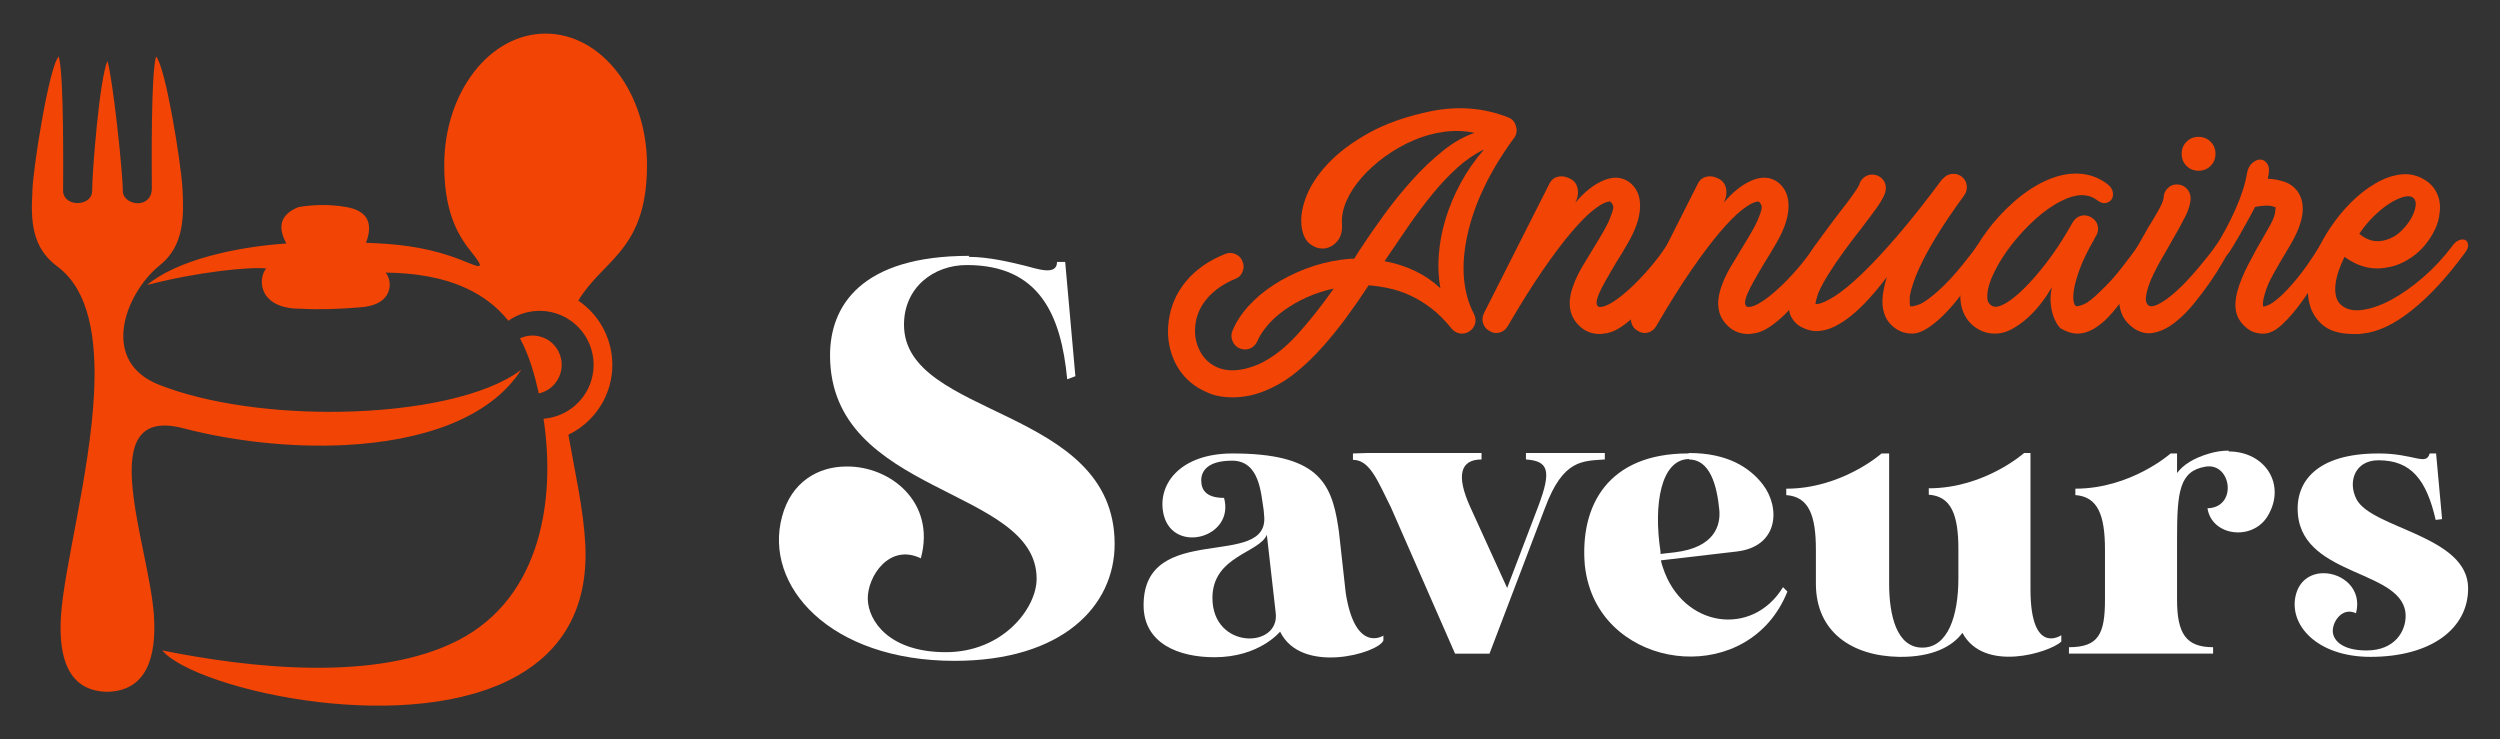
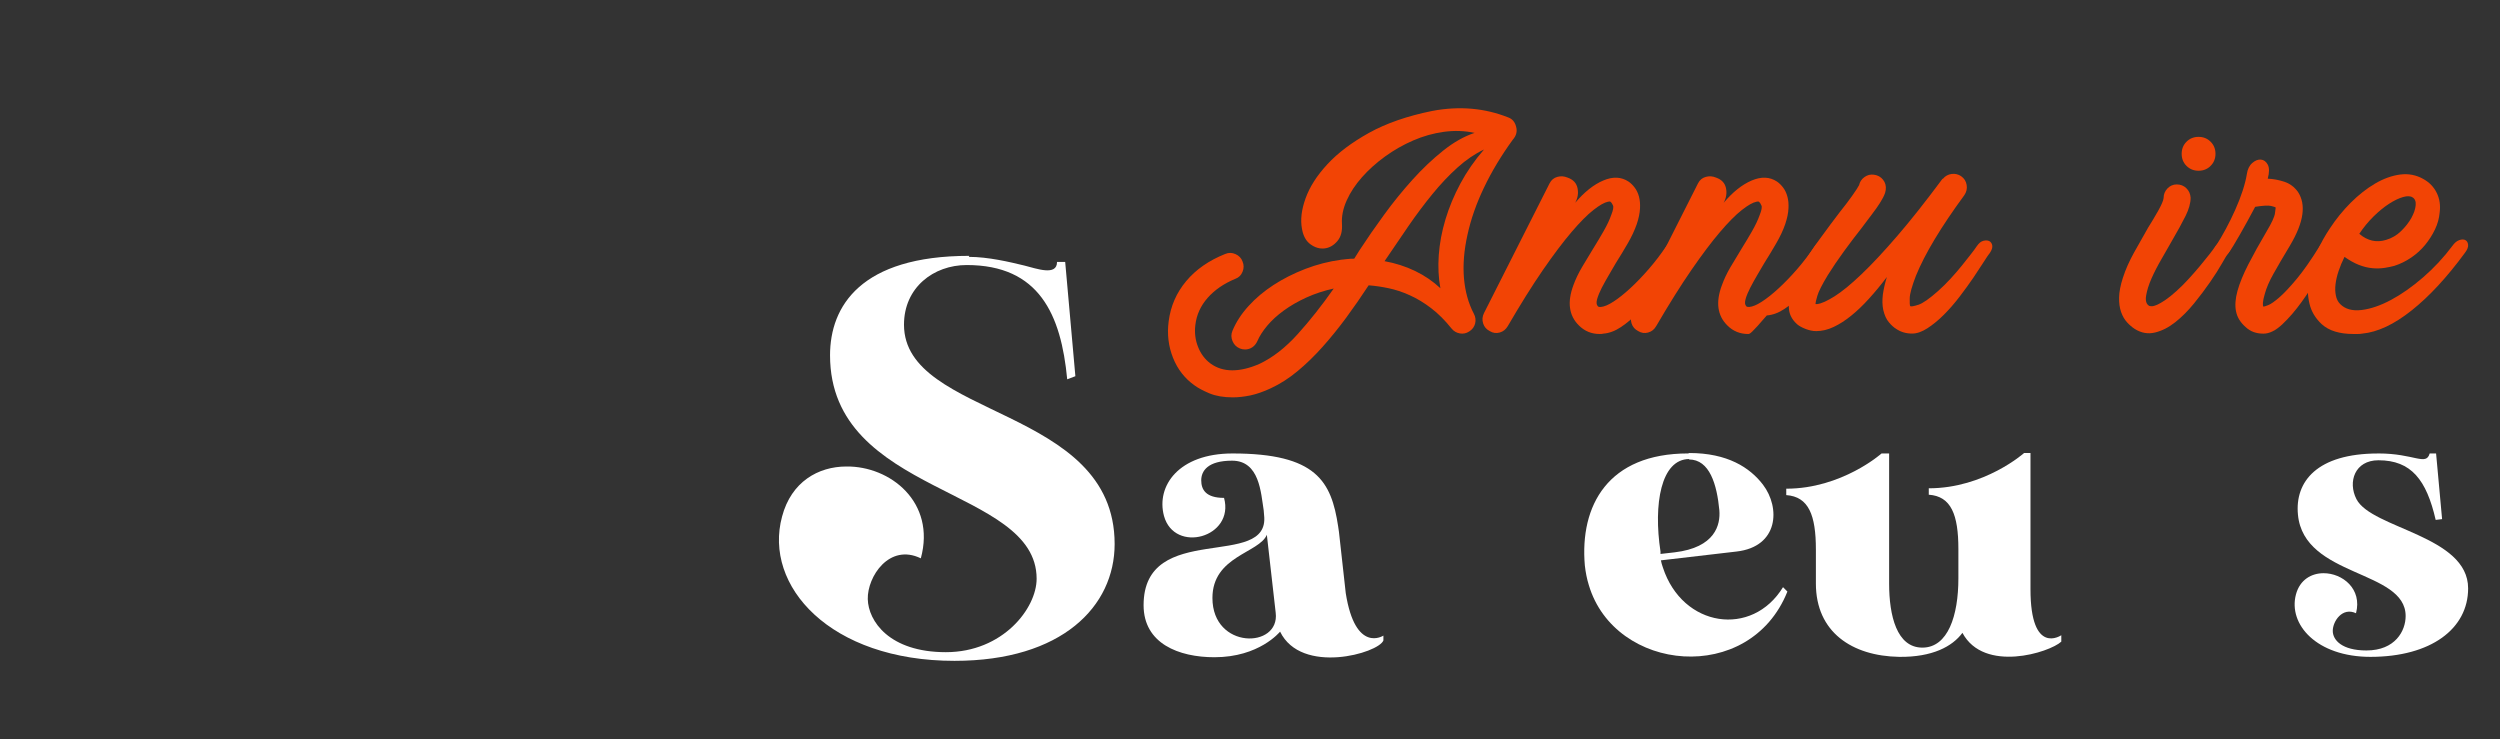
<svg xmlns="http://www.w3.org/2000/svg" version="1.1" id="Calque_1" x="0px" y="0px" width="186px" height="55px" viewBox="0 0 186 55" enable-background="new 0 0 186 55" xml:space="preserve">
  <rect x="0" y="0" width="186" height="55" fill="#333333" stroke="none" />
  <g>
-     <path fill-rule="evenodd" clip-rule="evenodd" fill="#F24405" d="M13.572,13.964c-0.123-1.983-1.271-9.063-1.963-9.76   c-0.379,1.309-0.321,7.914-0.313,9.799c0,0.763-0.485,1.096-0.994,1.117c-0.55,0.021-1.129-0.317-1.163-0.87   c0-1.45-0.741-8.329-1.142-9.704C7.413,5.77,6.854,12.801,6.854,14.25c-0.038,0.582-0.578,0.868-1.107,0.858   c-0.512-0.009-1.015-0.295-1.051-0.858c0-1.45,0.074-8.673-0.326-10.047c-0.729,0.737-1.959,8.598-1.959,10.048   c-0.126,2.174-0.046,4.165,1.834,5.557c2.4,1.765,2.958,5.392,2.75,9.485C6.69,35.255,4.76,42.21,4.535,45.859   c-0.185,3.002,0.494,5.561,3.449,5.611c2.94-0.061,3.655-2.615,3.473-5.611c-0.327-5.295-4.676-15.775,2.171-13.998   c3.684,0.957,8.013,1.461,12.091,1.248c5.591-0.291,10.715-1.934,13.065-5.604c-2.584,1.979-7.904,3.045-13.485,3.132   c-4.817,0.073-9.831-0.581-13.454-2.006c-2.167-0.852-2.82-2.461-2.646-4.125c0.192-1.836,1.398-3.738,2.689-4.769   C13.707,18.288,13.693,16.09,13.572,13.964L13.572,13.964z M33.052,12.273c0-5.397,3.376-9.773,7.542-9.773   s7.543,4.376,7.543,9.773c0,3.411-0.935,5.176-2.086,6.555c-0.999,1.195-2.162,2.101-3.025,3.537   c0.84,0.572,1.514,1.344,1.956,2.262c0.74,1.531,0.788,3.358,0.028,4.972c-0.579,1.233-1.557,2.185-2.721,2.745   c0.476,2.738,1.13,5.551,1.259,8.18c0.236,4.875-1.853,7.946-5.059,9.758c-3.965,2.238-9.64,2.549-14.737,1.957   c-5.573-0.648-10.461-2.377-11.678-3.847c3.129,0.628,7.211,1.263,11.291,1.29c3.853,0.027,7.705-0.484,10.747-2.057   c3.088-1.594,4.931-4.254,5.856-7.328c0.862-2.862,0.933-6.084,0.473-9.145c1.43-0.099,2.728-0.992,3.342-2.299   c0.781-1.66,0.338-3.64-1.079-4.809c-1.399-1.163-3.422-1.215-4.883-0.179c-0.847-1.063-1.897-1.837-3.065-2.387   c-1.837-0.865-3.968-1.178-6.064-1.196c0.531,0.625,0.631,2.433-1.933,2.586c-1.405,0.117-2.895,0.184-4.368,0.1   c-3.138,0.027-3.248-2.194-2.587-2.991c-1.148-0.146-5.096,0.243-8.859,1.227c2.196-1.846,6.613-2.84,10.365-3.088   c-0.712-1.283-0.41-2.186,0.903-2.71c1.205-0.202,2.393-0.202,3.563,0c1.534,0.271,2.02,1.157,1.457,2.66   c2.161,0.066,4.171,0.283,6.228,0.966c1.205,0.401,2.099,0.89,2.227,0.739c0.074-0.088-0.116-0.402-0.67-1.09   C33.924,17.322,33.052,15.559,33.052,12.273L33.052,12.273z M41.544,26.131c0.66,1.278-0.059,2.83-1.455,3.141   c-0.313-1.39-0.719-2.846-1.403-4.1C39.703,24.703,40.965,25.042,41.544,26.131z" />
    <g>
      <g>
        <g>
          <g>
            <path fill="#F24405" d="M92.635,26.001c-0.145,0-0.277-0.027-0.402-0.08c-0.252-0.107-0.43-0.291-0.537-0.55       s-0.107-0.513,0-0.764c0.268-0.644,0.666-1.257,1.193-1.836c0.527-0.581,1.148-1.104,1.863-1.569       c0.715-0.464,1.5-0.862,2.359-1.193c0.859-0.331,1.742-0.559,2.656-0.683c0.158-0.019,0.32-0.036,0.48-0.054       c0.162-0.018,0.33-0.027,0.508-0.027l0.404-0.643c0.535-0.822,1.139-1.694,1.811-2.615c0.666-0.92,1.377-1.791,2.117-2.614       c0.74-0.822,1.506-1.546,2.293-2.172c0.785-0.625,1.563-1.063,2.33-1.314c-0.732-0.16-1.492-0.187-2.279-0.08       c-0.787,0.107-1.549,0.322-2.291,0.644c-0.742,0.322-1.438,0.719-2.092,1.192c-0.652,0.474-1.227,0.988-1.715,1.541       c-0.492,0.556-0.873,1.131-1.139,1.73c-0.27,0.598-0.385,1.175-0.352,1.729c0.037,0.554-0.076,0.988-0.348,1.3       c-0.268,0.313-0.578,0.492-0.936,0.537c-0.359,0.044-0.707-0.054-1.047-0.296c-0.34-0.241-0.555-0.63-0.645-1.166       c-0.125-0.662-0.037-1.417,0.27-2.266c0.303-0.849,0.844-1.693,1.623-2.534c0.775-0.84,1.809-1.618,3.094-2.333       c1.289-0.714,2.861-1.26,4.721-1.635c2-0.375,3.877-0.214,5.631,0.483c0.303,0.106,0.498,0.331,0.588,0.67       c0.107,0.357,0.027,0.688-0.242,0.992c-0.857,1.18-1.572,2.367-2.143,3.566c-0.574,1.197-0.984,2.377-1.234,3.538       c-0.25,1.126-0.336,2.186-0.256,3.178c0.082,0.992,0.328,1.881,0.738,2.667c0.125,0.233,0.156,0.474,0.094,0.725       c-0.063,0.249-0.209,0.446-0.441,0.591c-0.217,0.142-0.449,0.191-0.697,0.146c-0.252-0.046-0.455-0.166-0.615-0.362       c-0.484-0.607-0.992-1.114-1.518-1.516c-0.525-0.402-1.057-0.723-1.596-0.964c-0.535-0.242-1.063-0.416-1.58-0.523       c-0.52-0.108-1.01-0.179-1.475-0.214c-0.537,0.821-1.092,1.621-1.662,2.398c-0.574,0.777-1.158,1.5-1.758,2.172       c-0.598,0.671-1.219,1.274-1.863,1.81c-0.643,0.535-1.313,0.964-2.01,1.286c-0.535,0.25-1.037,0.423-1.5,0.524       c-0.467,0.095-0.904,0.146-1.314,0.146c-0.68,0-1.256-0.099-1.73-0.294c-0.473-0.199-0.844-0.396-1.111-0.591       c-0.734-0.519-1.27-1.206-1.609-2.063c-0.34-0.859-0.447-1.761-0.322-2.709c0.143-1.126,0.578-2.122,1.301-2.988       c0.725-0.868,1.693-1.542,2.91-2.025c0.25-0.107,0.504-0.103,0.764,0.013c0.258,0.117,0.434,0.299,0.521,0.55       c0.107,0.25,0.107,0.505,0,0.765c-0.107,0.259-0.285,0.433-0.535,0.522c-0.859,0.358-1.547,0.831-2.064,1.421       c-0.52,0.59-0.822,1.26-0.912,2.011c-0.07,0.571-0.004,1.117,0.201,1.635c0.205,0.518,0.514,0.928,0.926,1.234       c0.465,0.339,1.006,0.508,1.621,0.508c0.617,0,1.291-0.161,2.023-0.481c0.984-0.465,1.932-1.203,2.842-2.211       c0.91-1.01,1.807-2.141,2.682-3.393c-0.732,0.161-1.412,0.385-2.037,0.67c-0.627,0.287-1.184,0.608-1.676,0.966       c-0.492,0.357-0.902,0.733-1.232,1.126c-0.33,0.394-0.578,0.777-0.738,1.153c-0.09,0.196-0.213,0.347-0.375,0.456       C93.01,25.947,92.83,26.001,92.635,26.001z M103.01,19.432c0.803,0.144,1.559,0.385,2.266,0.725       c0.705,0.339,1.336,0.769,1.889,1.287c-0.143-0.769-0.182-1.591-0.121-2.466c0.063-0.875,0.229-1.761,0.498-2.655       c0.268-0.894,0.637-1.783,1.111-2.667c0.475-0.885,1.059-1.729,1.758-2.534c-0.68,0.322-1.338,0.769-1.971,1.34       c-0.635,0.573-1.258,1.229-1.863,1.971c-0.607,0.742-1.207,1.542-1.797,2.399C104.189,17.69,103.6,18.557,103.01,19.432z" />
            <path fill="#F24405" d="M119.014,24.849c-0.607,0-1.125-0.214-1.553-0.644c-0.734-0.732-0.867-1.725-0.404-2.975       c0.162-0.448,0.377-0.899,0.645-1.355s0.545-0.916,0.832-1.38c0.268-0.429,0.525-0.862,0.777-1.301       c0.25-0.437,0.438-0.835,0.563-1.193c0.141-0.357,0.188-0.594,0.133-0.71c-0.053-0.116-0.098-0.192-0.133-0.228       c-0.037-0.035-0.064-0.058-0.08-0.068c-0.018-0.008-0.072-0.004-0.162,0.014c-0.268,0.054-0.631,0.259-1.084,0.617       c-0.457,0.357-0.998,0.903-1.623,1.635c-0.625,0.733-1.338,1.676-2.133,2.829c-0.795,1.152-1.664,2.543-2.611,4.17       c-0.145,0.249-0.348,0.41-0.604,0.481c-0.26,0.072-0.508,0.036-0.738-0.106c-0.25-0.126-0.416-0.319-0.496-0.576       c-0.08-0.26-0.059-0.514,0.066-0.765l4.879-9.652c0.127-0.25,0.318-0.411,0.578-0.482s0.512-0.054,0.762,0.054       c0.412,0.144,0.658,0.402,0.738,0.777c0.08,0.376,0.023,0.742-0.174,1.1c0.68-0.804,1.377-1.358,2.092-1.662       c0.713-0.303,1.34-0.277,1.877,0.08c0.16,0.107,0.311,0.255,0.455,0.442c0.145,0.188,0.25,0.411,0.322,0.67       c0.07,0.259,0.098,0.559,0.078,0.898c-0.018,0.34-0.096,0.723-0.24,1.153c-0.16,0.465-0.385,0.942-0.67,1.434       c-0.285,0.492-0.578,0.979-0.885,1.462c-0.141,0.25-0.313,0.54-0.508,0.871c-0.197,0.332-0.375,0.653-0.537,0.965       c-0.162,0.313-0.277,0.594-0.348,0.845c-0.072,0.251-0.055,0.429,0.053,0.536c0.018,0.018,0.037,0.032,0.055,0.041       c0.016,0.009,0.07,0.013,0.16,0.013c0.25-0.018,0.566-0.151,0.951-0.401s0.801-0.581,1.246-0.992       c0.447-0.411,0.902-0.885,1.367-1.42c0.467-0.537,0.904-1.109,1.314-1.717c0.162-0.231,0.336-0.384,0.523-0.456       c0.188-0.071,0.338-0.076,0.455-0.013c0.117,0.063,0.184,0.179,0.203,0.348c0.016,0.171-0.055,0.371-0.215,0.604       c-0.055,0.09-0.172,0.295-0.352,0.617c-0.178,0.322-0.4,0.697-0.668,1.125c-0.268,0.429-0.576,0.89-0.926,1.382       c-0.348,0.49-0.725,0.942-1.127,1.354c-0.4,0.411-0.822,0.764-1.26,1.059c-0.438,0.295-0.881,0.46-1.326,0.495       C119.229,24.84,119.141,24.849,119.014,24.849z" />
-             <path fill="#F24405" d="M130.061,24.849c-0.607,0-1.129-0.214-1.555-0.644c-0.734-0.732-0.867-1.725-0.4-2.975       c0.16-0.448,0.373-0.899,0.641-1.355c0.27-0.456,0.547-0.916,0.83-1.38c0.27-0.429,0.527-0.862,0.779-1.301       c0.25-0.437,0.438-0.835,0.564-1.193c0.141-0.357,0.188-0.594,0.131-0.71c-0.051-0.116-0.098-0.192-0.131-0.228       c-0.037-0.035-0.064-0.058-0.08-0.068c-0.02-0.008-0.074-0.004-0.162,0.014c-0.27,0.054-0.631,0.259-1.086,0.617       c-0.457,0.357-0.998,0.903-1.623,1.635c-0.625,0.733-1.336,1.676-2.131,2.829c-0.795,1.152-1.666,2.543-2.615,4.17       c-0.141,0.249-0.342,0.41-0.604,0.481c-0.256,0.072-0.504,0.036-0.734-0.106c-0.252-0.126-0.416-0.319-0.498-0.576       c-0.08-0.26-0.057-0.514,0.068-0.765l4.877-9.652c0.127-0.25,0.318-0.411,0.58-0.482c0.256-0.072,0.512-0.054,0.764,0.054       c0.41,0.144,0.654,0.402,0.736,0.777c0.08,0.376,0.021,0.742-0.174,1.1c0.678-0.804,1.375-1.358,2.088-1.662       c0.719-0.303,1.344-0.277,1.881,0.08c0.158,0.107,0.311,0.255,0.455,0.442c0.143,0.188,0.248,0.411,0.318,0.67       c0.074,0.259,0.102,0.559,0.082,0.898c-0.016,0.34-0.098,0.723-0.24,1.153c-0.16,0.465-0.385,0.942-0.672,1.434       c-0.283,0.492-0.578,0.979-0.883,1.462c-0.145,0.25-0.314,0.54-0.512,0.871c-0.195,0.332-0.373,0.653-0.535,0.965       c-0.16,0.313-0.277,0.594-0.348,0.845c-0.072,0.251-0.055,0.429,0.053,0.536c0.018,0.018,0.035,0.032,0.053,0.041       c0.02,0.009,0.072,0.013,0.16,0.013c0.252-0.018,0.568-0.151,0.955-0.401c0.383-0.25,0.799-0.581,1.244-0.992       c0.447-0.411,0.904-0.885,1.369-1.42c0.465-0.537,0.902-1.109,1.314-1.717c0.16-0.231,0.334-0.384,0.521-0.456       c0.186-0.071,0.34-0.076,0.455-0.013c0.115,0.063,0.184,0.179,0.201,0.348c0.018,0.171-0.053,0.371-0.213,0.604       c-0.055,0.09-0.17,0.295-0.35,0.617c-0.178,0.322-0.4,0.697-0.672,1.125c-0.266,0.429-0.576,0.89-0.924,1.382       c-0.346,0.49-0.723,0.942-1.125,1.354c-0.4,0.411-0.822,0.764-1.262,1.059c-0.438,0.295-0.881,0.46-1.328,0.495       C130.275,24.84,130.186,24.849,130.061,24.849z" />
+             <path fill="#F24405" d="M130.061,24.849c-0.607,0-1.129-0.214-1.555-0.644c-0.734-0.732-0.867-1.725-0.4-2.975       c0.16-0.448,0.373-0.899,0.641-1.355c0.27-0.456,0.547-0.916,0.83-1.38c0.27-0.429,0.527-0.862,0.779-1.301       c0.25-0.437,0.438-0.835,0.564-1.193c0.141-0.357,0.188-0.594,0.131-0.71c-0.051-0.116-0.098-0.192-0.131-0.228       c-0.037-0.035-0.064-0.058-0.08-0.068c-0.02-0.008-0.074-0.004-0.162,0.014c-0.27,0.054-0.631,0.259-1.086,0.617       c-0.457,0.357-0.998,0.903-1.623,1.635c-0.625,0.733-1.336,1.676-2.131,2.829c-0.795,1.152-1.666,2.543-2.615,4.17       c-0.141,0.249-0.342,0.41-0.604,0.481c-0.256,0.072-0.504,0.036-0.734-0.106c-0.252-0.126-0.416-0.319-0.498-0.576       c-0.08-0.26-0.057-0.514,0.068-0.765l4.877-9.652c0.127-0.25,0.318-0.411,0.58-0.482c0.256-0.072,0.512-0.054,0.764,0.054       c0.41,0.144,0.654,0.402,0.736,0.777c0.08,0.376,0.021,0.742-0.174,1.1c0.678-0.804,1.375-1.358,2.088-1.662       c0.719-0.303,1.344-0.277,1.881,0.08c0.158,0.107,0.311,0.255,0.455,0.442c0.143,0.188,0.248,0.411,0.318,0.67       c0.074,0.259,0.102,0.559,0.082,0.898c-0.016,0.34-0.098,0.723-0.24,1.153c-0.16,0.465-0.385,0.942-0.672,1.434       c-0.283,0.492-0.578,0.979-0.883,1.462c-0.145,0.25-0.314,0.54-0.512,0.871c-0.195,0.332-0.373,0.653-0.535,0.965       c-0.16,0.313-0.277,0.594-0.348,0.845c-0.072,0.251-0.055,0.429,0.053,0.536c0.018,0.018,0.035,0.032,0.053,0.041       c0.02,0.009,0.072,0.013,0.16,0.013c0.252-0.018,0.568-0.151,0.955-0.401c0.383-0.25,0.799-0.581,1.244-0.992       c0.447-0.411,0.904-0.885,1.369-1.42c0.465-0.537,0.902-1.109,1.314-1.717c0.16-0.231,0.334-0.384,0.521-0.456       c0.186-0.071,0.34-0.076,0.455-0.013c0.115,0.063,0.184,0.179,0.201,0.348c0.018,0.171-0.053,0.371-0.213,0.604       c-0.055,0.09-0.17,0.295-0.35,0.617c-0.178,0.322-0.4,0.697-0.672,1.125c-0.266,0.429-0.576,0.89-0.924,1.382       c-0.4,0.411-0.822,0.764-1.262,1.059c-0.438,0.295-0.881,0.46-1.328,0.495       C130.275,24.84,130.186,24.849,130.061,24.849z" />
            <path fill="#F24405" d="M135.127,24.635c-0.25,0-0.514-0.055-0.791-0.161c-0.275-0.109-0.486-0.223-0.631-0.35       c-0.357-0.321-0.559-0.688-0.604-1.099c-0.043-0.411-0.014-0.817,0.082-1.22c0.1-0.403,0.236-0.777,0.414-1.126       c0.182-0.349,0.322-0.622,0.432-0.817c0.391-0.679,0.854-1.381,1.379-2.105c0.527-0.725,1.023-1.39,1.488-1.998       c0.305-0.375,0.598-0.765,0.887-1.167c0.283-0.402,0.463-0.674,0.533-0.817c0.055-0.25,0.189-0.451,0.402-0.603       c0.215-0.152,0.447-0.21,0.699-0.175c0.283,0.036,0.514,0.161,0.682,0.375c0.17,0.214,0.236,0.465,0.201,0.751       c-0.018,0.143-0.061,0.291-0.133,0.442c-0.074,0.152-0.174,0.335-0.309,0.549c-0.135,0.215-0.314,0.469-0.537,0.764       c-0.225,0.295-0.494,0.657-0.816,1.086c-0.412,0.519-0.844,1.09-1.301,1.715c-0.455,0.625-0.863,1.225-1.219,1.797       c-0.432,0.715-0.689,1.229-0.777,1.542c-0.092,0.313-0.137,0.514-0.137,0.603h0.137c0.301-0.035,0.73-0.228,1.285-0.576       c0.553-0.349,1.219-0.894,1.996-1.636c0.779-0.741,1.668-1.693,2.668-2.855c1.002-1.161,2.117-2.573,3.352-4.235       c0.018-0.018,0.035-0.028,0.055-0.028c0.16-0.196,0.371-0.311,0.631-0.348c0.258-0.035,0.494,0.019,0.709,0.161       c0.232,0.161,0.371,0.38,0.416,0.657s-0.016,0.531-0.176,0.764c-1.73,2.358-2.93,4.352-3.592,5.978       c-0.305,0.788-0.461,1.35-0.469,1.689c-0.01,0.34,0.004,0.536,0.041,0.589c0.072,0.036,0.271,0,0.604-0.107       c0.328-0.107,0.816-0.446,1.461-1.019c0.32-0.286,0.635-0.594,0.938-0.926c0.305-0.331,0.58-0.651,0.832-0.964       c0.25-0.313,0.473-0.595,0.67-0.845c0.197-0.251,0.348-0.457,0.455-0.618c0.145-0.214,0.305-0.343,0.484-0.388       c0.178-0.044,0.324-0.036,0.441,0.026c0.115,0.063,0.188,0.17,0.215,0.322c0.027,0.152-0.031,0.335-0.174,0.55       c-0.092,0.107-0.242,0.331-0.457,0.67c-0.215,0.339-0.475,0.732-0.775,1.179c-0.307,0.447-0.645,0.917-1.021,1.408       c-0.375,0.491-0.764,0.938-1.166,1.341c-0.4,0.402-0.809,0.736-1.219,1.005c-0.412,0.268-0.795,0.402-1.152,0.402       c-0.449,0-0.84-0.117-1.182-0.347c-0.18-0.109-0.361-0.274-0.549-0.498c-0.188-0.223-0.326-0.531-0.416-0.924       c-0.07-0.339-0.078-0.714-0.029-1.126c0.057-0.411,0.156-0.848,0.299-1.313c-0.43,0.573-0.869,1.104-1.316,1.596       c-0.443,0.492-0.887,0.916-1.326,1.273c-0.438,0.358-0.875,0.639-1.313,0.845C135.99,24.531,135.555,24.635,135.127,24.635z" />
-             <path fill="#F24405" d="M148.426,24.821c-0.447,0-0.84-0.099-1.182-0.295c-0.463-0.25-0.816-0.603-1.059-1.059       s-0.352-0.979-0.336-1.568c0.018-0.697,0.207-1.457,0.566-2.279c0.355-0.822,0.818-1.622,1.393-2.399       c0.572-0.778,1.227-1.498,1.971-2.158c0.742-0.661,1.504-1.18,2.291-1.556c0.895-0.428,1.746-0.625,2.561-0.589       c0.813,0.036,1.533,0.295,2.158,0.777c0.232,0.179,0.367,0.375,0.402,0.59c0.035,0.215,0.01,0.393-0.08,0.536       s-0.232,0.237-0.43,0.282c-0.195,0.044-0.41-0.022-0.645-0.201c-0.676-0.518-1.553-0.51-2.625,0.027       c-0.662,0.322-1.32,0.778-1.973,1.367c-0.65,0.59-1.24,1.225-1.77,1.904c-0.525,0.679-0.955,1.354-1.285,2.024       c-0.332,0.669-0.506,1.237-0.523,1.702c-0.02,0.305,0.018,0.51,0.107,0.617c0.09,0.108,0.17,0.179,0.242,0.215       c0.215,0.125,0.531,0.071,0.951-0.161c0.42-0.232,0.893-0.607,1.422-1.126c0.525-0.518,1.09-1.166,1.688-1.943       c0.6-0.778,1.184-1.667,1.758-2.668c0.033-0.071,0.064-0.129,0.094-0.174c0.027-0.044,0.057-0.094,0.092-0.147       c0.145-0.25,0.346-0.411,0.604-0.482c0.26-0.071,0.516-0.036,0.764,0.107c0.25,0.143,0.412,0.345,0.482,0.604       c0.072,0.259,0.037,0.514-0.105,0.764c-0.072,0.107-0.127,0.206-0.16,0.295c-0.465,0.804-0.809,1.506-1.033,2.104       c-0.223,0.599-0.369,1.1-0.443,1.501c-0.07,0.402-0.09,0.714-0.053,0.938c0.035,0.224,0.09,0.353,0.16,0.389       c0.09,0.054,0.291,0.014,0.604-0.121c0.313-0.134,0.729-0.46,1.246-0.979c0.52-0.483,1.02-1.032,1.504-1.649       c0.48-0.617,0.91-1.185,1.285-1.703c0.125-0.196,0.273-0.317,0.443-0.362c0.168-0.043,0.316-0.036,0.441,0.028       c0.125,0.062,0.203,0.169,0.229,0.321c0.027,0.151-0.023,0.327-0.148,0.523c-0.143,0.178-0.313,0.451-0.51,0.817       c-0.195,0.367-0.428,0.773-0.695,1.22c-0.27,0.446-0.564,0.907-0.885,1.38c-0.32,0.474-0.662,0.903-1.02,1.287       s-0.738,0.697-1.139,0.939c-0.402,0.24-0.818,0.36-1.248,0.36c-0.357,0-0.74-0.117-1.152-0.347       c-0.107-0.055-0.219-0.175-0.336-0.363c-0.115-0.187-0.221-0.415-0.309-0.683c-0.09-0.269-0.146-0.577-0.172-0.925       c-0.029-0.349,0.004-0.729,0.092-1.14c-0.215,0.375-0.471,0.765-0.775,1.166c-0.305,0.402-0.645,0.774-1.021,1.114       c-0.375,0.338-0.77,0.62-1.18,0.844C149.273,24.71,148.854,24.821,148.426,24.821z" />
            <path fill="#F24405" d="M158.828,24.474c-0.197-0.127-0.391-0.291-0.58-0.498c-0.186-0.206-0.332-0.459-0.439-0.764       s-0.158-0.666-0.148-1.085c0.008-0.42,0.104-0.908,0.283-1.462c0.195-0.608,0.475-1.234,0.83-1.877       c0.357-0.644,0.705-1.26,1.045-1.85c0.25-0.393,0.5-0.813,0.752-1.26c0.248-0.446,0.385-0.759,0.4-0.938       c0-0.286,0.1-0.527,0.291-0.724c0.193-0.197,0.424-0.295,0.689-0.295c0.281,0,0.52,0.094,0.713,0.282       c0.195,0.187,0.301,0.424,0.318,0.71c0,0.394-0.123,0.841-0.369,1.341c-0.248,0.5-0.602,1.144-1.059,1.93       c-0.211,0.376-0.459,0.81-0.744,1.301c-0.287,0.492-0.533,0.969-0.738,1.434c-0.205,0.466-0.338,0.89-0.4,1.273       c-0.064,0.385,0.012,0.64,0.229,0.765c0.035,0.018,0.104,0.026,0.199,0.026c0.098,0,0.229-0.036,0.391-0.107       c0.16-0.071,0.359-0.188,0.6-0.348c0.24-0.161,0.518-0.385,0.834-0.67c0.318-0.286,0.629-0.594,0.928-0.926       c0.303-0.331,0.582-0.651,0.842-0.964c0.26-0.313,0.486-0.595,0.684-0.845c0.197-0.251,0.35-0.457,0.455-0.618       c0.162-0.214,0.328-0.348,0.496-0.402c0.17-0.054,0.318-0.049,0.445,0.014c0.123,0.062,0.199,0.173,0.227,0.334       c0.025,0.161-0.041,0.349-0.201,0.563c-0.092,0.107-0.252,0.367-0.482,0.777c-0.234,0.412-0.527,0.876-0.887,1.395       c-0.357,0.518-0.758,1.05-1.201,1.595c-0.445,0.545-0.91,1.01-1.396,1.394c-0.486,0.384-0.986,0.639-1.504,0.764       C159.809,24.866,159.309,24.776,158.828,24.474z M164.832,11.443c0,0.357-0.119,0.657-0.363,0.898       c-0.24,0.242-0.539,0.362-0.896,0.362s-0.656-0.12-0.898-0.362c-0.24-0.241-0.359-0.541-0.359-0.898       c0-0.357,0.119-0.657,0.359-0.898c0.242-0.242,0.541-0.362,0.898-0.362s0.656,0.12,0.896,0.362       C164.713,10.786,164.832,11.086,164.832,11.443z" />
            <path fill="#F24405" d="M164.859,18.306c0.25-0.393,0.502-0.821,0.75-1.286c0.25-0.465,0.484-0.938,0.697-1.421       c0.217-0.482,0.398-0.955,0.551-1.42c0.15-0.465,0.254-0.876,0.309-1.234c0.053-0.357,0.188-0.63,0.402-0.817       c0.215-0.188,0.43-0.272,0.641-0.255c0.215,0.018,0.385,0.143,0.512,0.375c0.123,0.233,0.123,0.582,0,1.045       c0.412,0.018,0.822,0.094,1.232,0.229c0.412,0.134,0.752,0.389,1.02,0.764c0.303,0.465,0.412,1.023,0.32,1.676       c-0.09,0.652-0.393,1.417-0.91,2.292c-0.537,0.894-0.953,1.604-1.246,2.132c-0.297,0.528-0.508,1.015-0.631,1.46       c-0.092,0.305-0.137,0.533-0.146,0.684c-0.01,0.153,0.004,0.247,0.039,0.283c0.053,0,0.18-0.04,0.377-0.121       c0.195-0.081,0.467-0.272,0.816-0.576s0.773-0.756,1.273-1.354c0.502-0.599,1.072-1.417,1.717-2.454       c0.16-0.25,0.33-0.415,0.508-0.495c0.178-0.081,0.334-0.094,0.471-0.041c0.133,0.054,0.213,0.161,0.242,0.321       c0.025,0.161-0.041,0.367-0.201,0.617c-0.287,0.465-0.637,1.045-1.047,1.742c-0.41,0.698-0.85,1.368-1.314,2.011       c-0.463,0.644-0.943,1.199-1.434,1.663c-0.494,0.465-0.963,0.697-1.408,0.697c-0.535,0-0.975-0.159-1.314-0.482       c-0.393-0.339-0.635-0.729-0.723-1.167c-0.09-0.437-0.055-0.947,0.105-1.528c0.16-0.581,0.43-1.238,0.805-1.971       c0.375-0.732,0.832-1.554,1.367-2.466c0.375-0.625,0.582-1.073,0.617-1.34c0.035-0.269,0.055-0.412,0.055-0.429       c-0.037-0.036-0.158-0.076-0.361-0.121c-0.207-0.045-0.596-0.022-1.166,0.067c-0.182,0.339-0.369,0.689-0.564,1.046       c-0.197,0.357-0.385,0.693-0.563,1.005c-0.18,0.313-0.346,0.595-0.496,0.845c-0.152,0.25-0.273,0.428-0.361,0.536       c-0.143,0.196-0.305,0.326-0.482,0.389c-0.18,0.062-0.332,0.067-0.457,0.013c-0.125-0.053-0.197-0.156-0.215-0.309       C164.629,18.758,164.699,18.557,164.859,18.306z" />
            <path fill="#F24405" d="M175.102,24.849c-1.037,0-1.824-0.241-2.359-0.724c-0.484-0.446-0.789-0.966-0.924-1.555       c-0.137-0.59-0.148-1.211-0.041-1.863c0.105-0.653,0.303-1.3,0.59-1.944c0.283-0.643,0.617-1.242,0.992-1.796       c0.447-0.679,0.959-1.31,1.539-1.89c0.582-0.581,1.186-1.054,1.811-1.421c0.627-0.366,1.248-0.59,1.865-0.671       c0.615-0.08,1.193,0.032,1.729,0.336c0.447,0.25,0.777,0.594,0.99,1.031c0.217,0.439,0.287,0.926,0.217,1.462       c-0.037,0.428-0.152,0.848-0.35,1.26c-0.197,0.411-0.443,0.795-0.736,1.153c-0.295,0.357-0.639,0.67-1.033,0.938       c-0.393,0.267-0.813,0.474-1.26,0.616c-0.197,0.053-0.434,0.103-0.709,0.147c-0.279,0.045-0.578,0.053-0.898,0.027       c-0.322-0.027-0.66-0.107-1.006-0.241c-0.348-0.134-0.709-0.335-1.088-0.604c-0.178,0.357-0.324,0.71-0.441,1.059       c-0.117,0.348-0.189,0.674-0.227,0.979c-0.037,0.305-0.027,0.585,0.027,0.844c0.051,0.26,0.16,0.469,0.32,0.63       c0.375,0.376,0.902,0.522,1.582,0.443c0.68-0.081,1.412-0.33,2.199-0.751c0.783-0.419,1.578-0.979,2.385-1.676       c0.805-0.696,1.529-1.474,2.172-2.333c0.162-0.231,0.336-0.379,0.523-0.442s0.338-0.063,0.453,0       c0.117,0.063,0.186,0.179,0.203,0.349c0.018,0.17-0.063,0.371-0.24,0.604c-1.324,1.805-2.641,3.23-3.957,4.276       c-1.313,1.045-2.541,1.623-3.686,1.729c-0.107,0.019-0.213,0.027-0.32,0.027S175.209,24.849,175.102,24.849z M175.531,17.396       c0.605,0.518,1.27,0.67,1.982,0.455c0.43-0.125,0.805-0.344,1.125-0.657c0.324-0.313,0.578-0.639,0.768-0.979       c0.186-0.34,0.293-0.652,0.32-0.938c0.025-0.286-0.051-0.483-0.229-0.59c-0.16-0.107-0.398-0.116-0.709-0.027       c-0.314,0.09-0.658,0.255-1.033,0.496c-0.375,0.241-0.76,0.555-1.152,0.938C176.211,16.479,175.852,16.913,175.531,17.396z" />
          </g>
        </g>
        <g>
          <g>
            <path fill="#FFFFFF" d="M72.078,19.111c1.441,0,3.035,0.379,4.135,0.646c0.912,0.228,2.43,0.796,2.43-0.267h0.607l0.758,8.5       L79.4,28.22c-0.455-4.821-2.086-8.501-7.475-8.501c-2.467,0-4.668,1.669-4.668,4.438c0,6.983,15.672,6.035,15.672,16.318       c0,4.632-3.908,8.692-11.914,8.692c-9.261,0-14.231-5.58-12.828-10.74c0.683-2.582,2.694-3.719,4.781-3.719       c3.264-0.04,6.68,2.655,5.541,6.832c-2.352-1.141-3.985,1.367-3.947,3.033c0.039,1.635,1.596,3.949,5.807,3.949       c4.25,0,6.756-3.266,6.756-5.465c0-6.871-15.37-6.15-15.37-16.624c0-3.643,2.276-7.398,10.36-7.398L72.078,19.111z" />
            <path fill="#FFFFFF" d="M99.557,39.157l0.061,0.419l0.506,4.556c0.717,4.528,2.801,3.157,2.801,3.157v0.359       c-0.359,0.953-6.107,2.59-7.686-0.654c-0.029,0.027-1.549,1.904-4.885,1.904c-2.65,0-5.271-1.015-5.271-3.871       c0-6.347,9.441-2.563,8.965-6.703l-0.029-0.358c-0.209-1.279-0.297-3.692-2.354-3.692c-1.816,0-2.293,0.773-2.293,1.46       c0,0.684,0.328,1.309,1.697,1.309c0.805,2.951-3.693,4.172-4.469,1.341c-0.596-2.234,1.104-4.646,5.094-4.646       C97.949,33.737,99.051,35.82,99.557,39.157z M94.256,39.783c-0.566,1.37-4.051,1.58-4.051,4.707       c0,3.841,5.033,3.782,4.707,1.102l-0.656-5.779V39.783z" />
-             <path fill="#FFFFFF" d="M101.705,33.705h3.725h2.143h2.652v0.479c-1.578,0-1.908,1.19-0.836,3.545l2.742,6.016l2.293-6.016       c1.043-2.74,0.775-3.428-0.893-3.545v-0.479h5.867v0.479c-1.668,0.117-3.098,0-4.438,3.574l-4.141,10.873h-0.506h-2.057       l-4.766-10.873c-1.012-2.024-1.578-3.545-2.83-3.545v-0.476L101.705,33.705z" />
            <path fill="#FFFFFF" d="M125.686,33.705c2.83,0,4.498,1.072,5.48,2.355c1.311,1.726,1.162,4.615-1.965,4.974l-5.631,0.656       c0.029,0.178,0.09,0.356,0.15,0.535c1.459,4.47,6.643,5.214,8.936,1.46l0.326,0.327c-2.799,7.001-12.838,6.017-14.773-0.476       c-0.148-0.477-0.238-0.951-0.297-1.46c-0.389-4.468,1.727-8.34,7.684-8.34L125.686,33.705z M125.686,34.152       c-2.115,0-2.682,3.366-2.145,6.882c0,0.061,0,0.119,0,0.18l1.043-0.119c3.037-0.359,3.424-2.058,3.336-3.129       c-0.18-1.905-0.715-3.782-2.264-3.782L125.686,34.152z" />
            <path fill="#FFFFFF" d="M140.551,33.737v7.594v2.087c0,2.383,0.566,4.765,2.473,4.765s2.68-2.382,2.68-5.151V43v-1.905v-0.239       c0-2.563-0.535-3.933-2.203-4.05v-0.477c4.141,0,7.09-2.624,7.09-2.624h0.477v8.669v1.461c0,5.005,2.293,3.425,2.293,3.425       v0.477c-0.865,0.807-5.748,2.354-7.357-0.654c-0.744,1.013-2.232,1.816-4.707,1.787c-3.514-0.061-6.195-1.848-6.195-5.451       v-1.015v-1.519c0-2.561-0.535-3.931-2.205-4.05v-0.477c4.141,0,7.09-2.621,7.09-2.621H140.551z" />
-             <path fill="#FFFFFF" d="M165.813,33.588c2.713,0,4.32,2.473,2.891,4.824c-1.131,1.848-4.141,1.49-4.469-0.596       c2.264-0.059,1.787-3.424-0.148-3.097s-2.115,1.846-2.115,5.36v2.713v1.816c0,2.563,0.686,3.544,2.682,3.544v0.478H153.93       v-0.478c2.203,0,2.68-0.981,2.68-3.544v-1.816v-1.908c0-2.561-0.535-3.931-2.203-4.05v-0.477c4.141,0,7.088-2.621,7.088-2.621       h0.477v1.458c0.447-0.596,1.193-1.102,2.414-1.458c0.506-0.149,0.982-0.209,1.428-0.209V33.588z" />
            <path fill="#FFFFFF" d="M176.955,33.737c2.68,0,3.545,0.953,3.813,0h0.477l0.447,4.886l-0.477,0.058       c-0.686-2.979-1.816-4.437-4.26-4.437c-1.758,0-2.293,1.606-1.637,2.889c1.131,2.203,8.311,2.711,8.311,6.641       c0,3.01-2.771,5.096-7.27,5.096c-3.992,0-6.135-2.412-5.539-4.649c0.297-1.101,1.162-1.575,2.055-1.575       c1.4,0,2.889,1.162,2.412,2.979c-1.012-0.479-1.729,0.594-1.729,1.311c0,0.686,0.686,1.458,2.502,1.458       c2.146,0,2.92-1.458,2.92-2.562c0-3.456-7.566-2.859-8.012-7.537c-0.24-2.473,1.43-4.556,5.957-4.556H176.955z" />
          </g>
        </g>
      </g>
    </g>
  </g>
</svg>